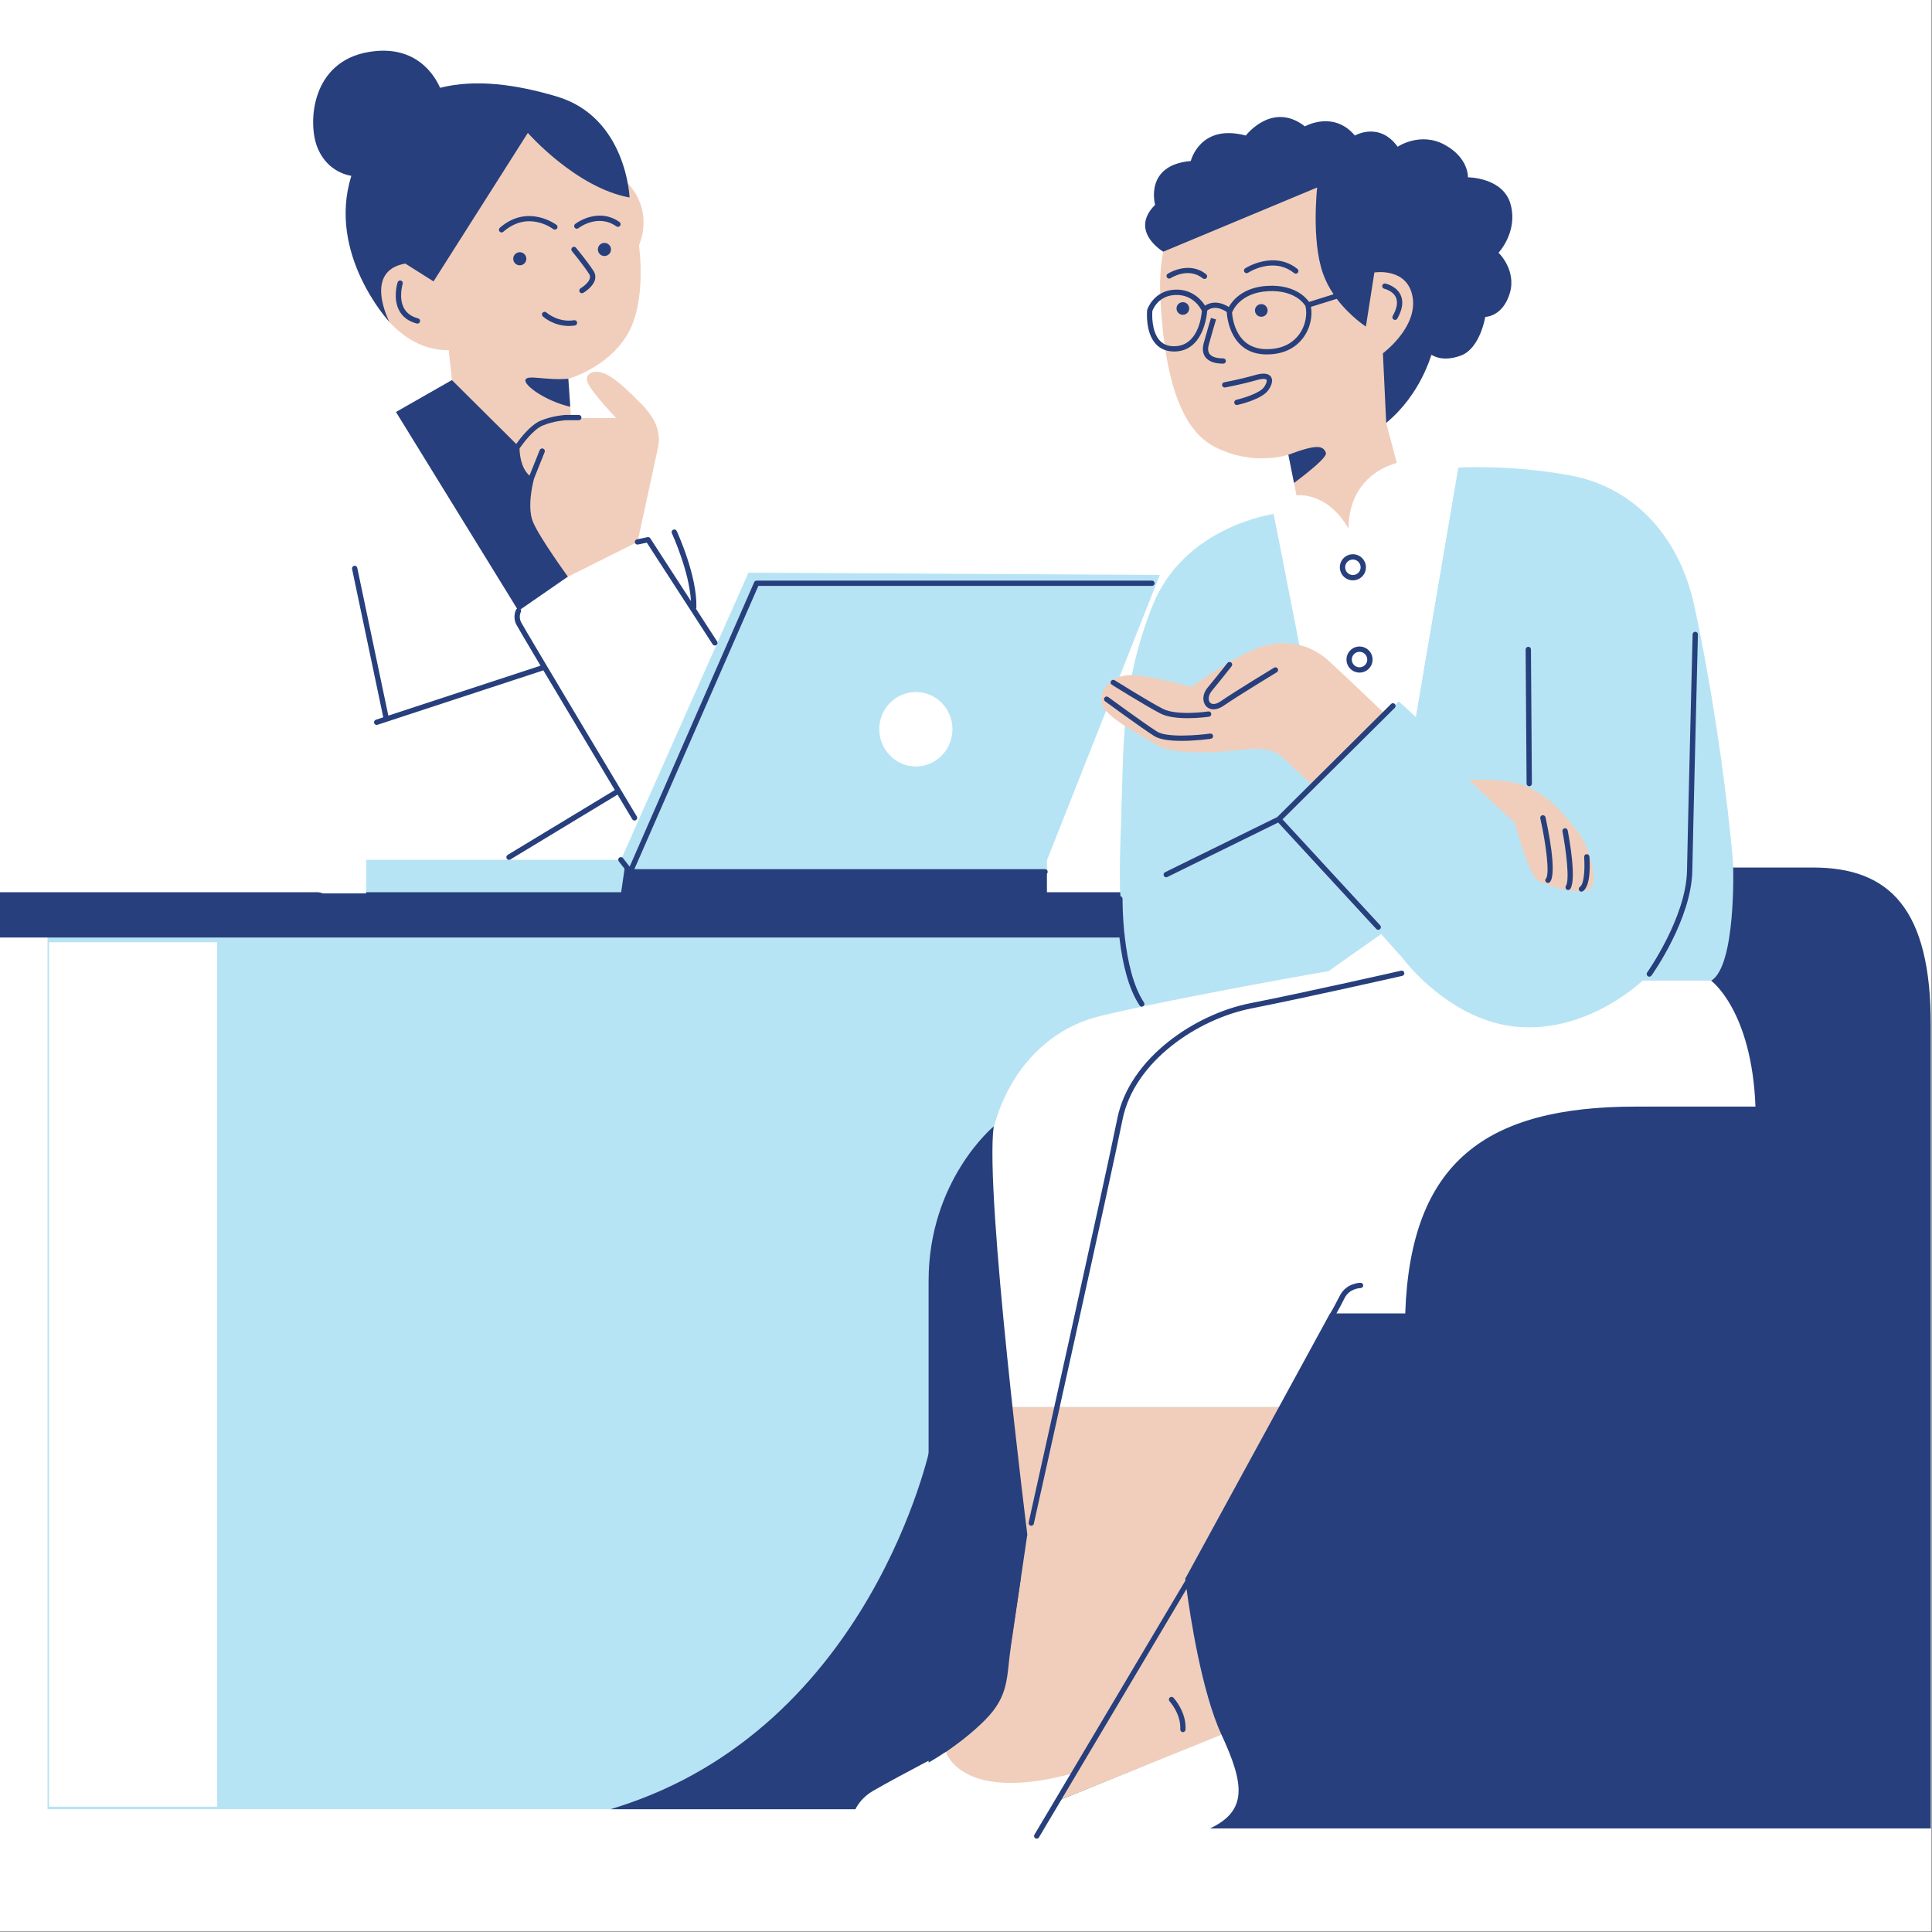
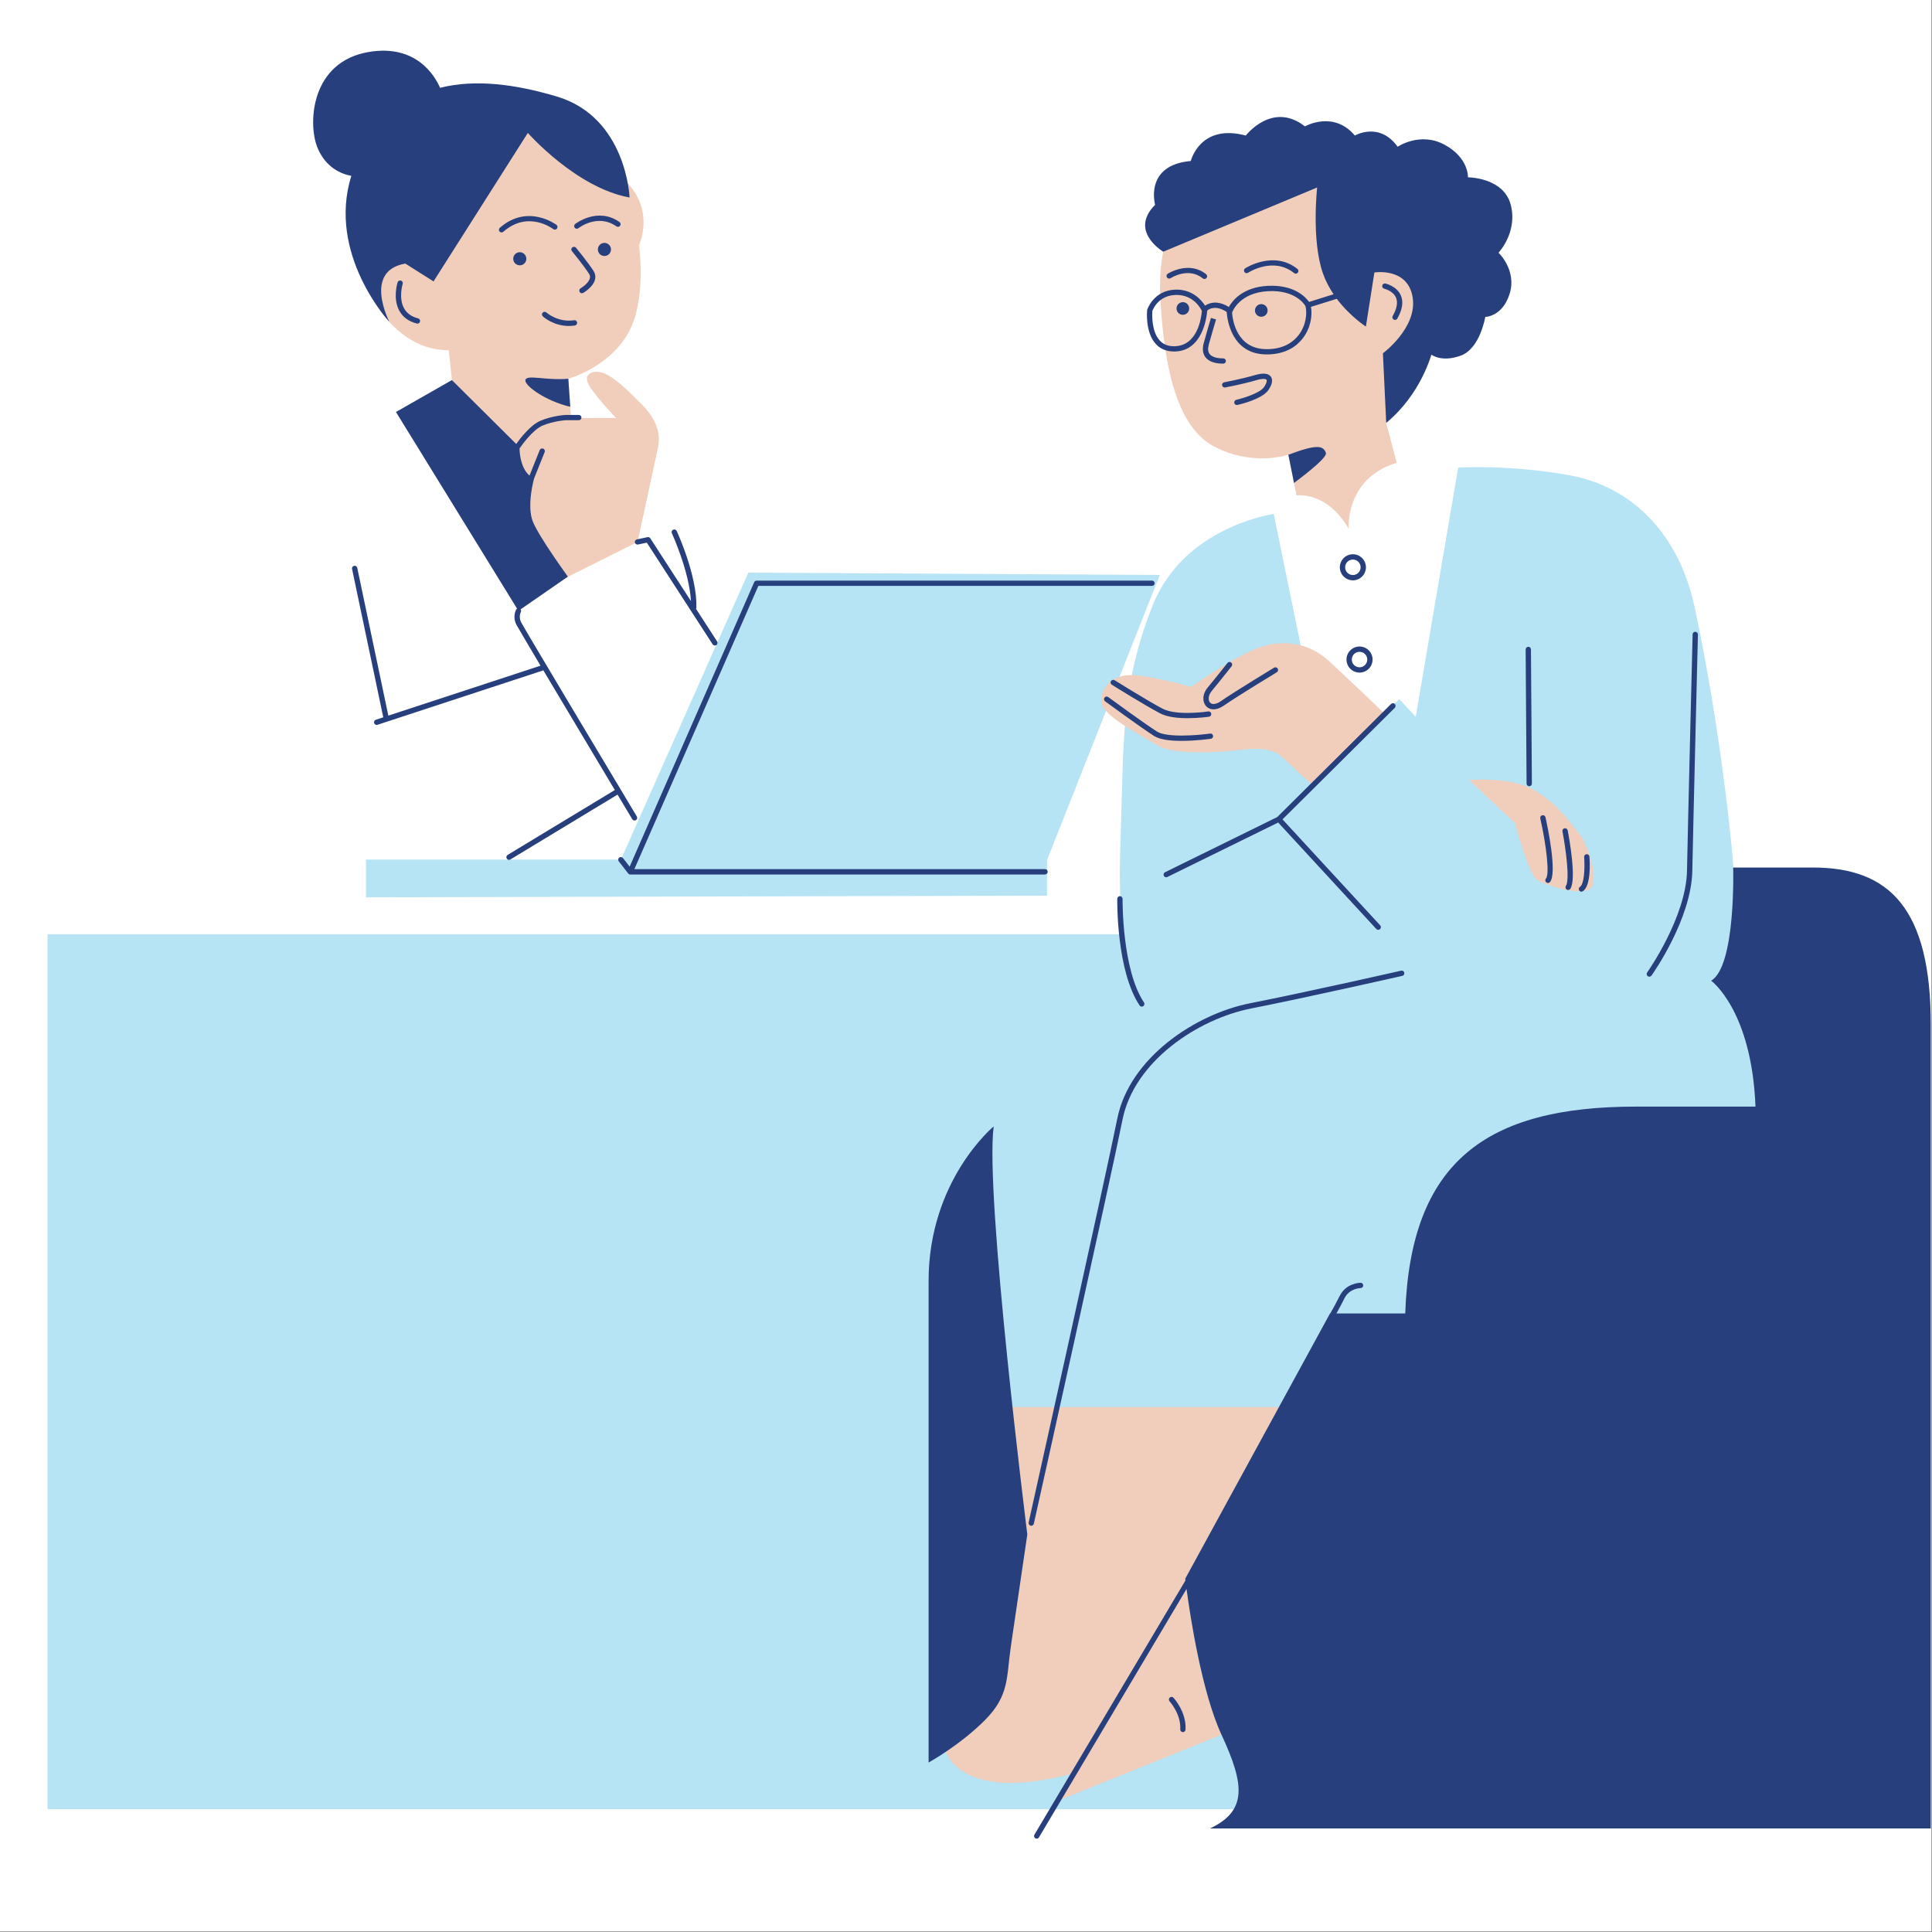
<svg xmlns="http://www.w3.org/2000/svg" width="965" viewBox="0 0 723.75 723.75" height="965" preserveAspectRatio="xMidYMid meet">
  <rect x="0" y="0" width="723.75" height="723.75" fill="#808080" stroke="none" />
  <defs>
    <clipPath id="89bde4ec6a">
      <path d="M 0 0 L 723.5 0 L 723.5 723.5 L 0 723.5 Z M 0 0 " />
    </clipPath>
    <clipPath id="afc84a522a">
      <path d="M 117 18 L 723.5 18 L 723.5 689 L 117 689 Z M 117 18 " />
    </clipPath>
  </defs>
  <g id="0cc7fb58e0">
    <g clip-rule="nonzero" clip-path="url(#89bde4ec6a)">
      <path style=" stroke:none;fill-rule:nonzero;fill:#ffffff;fill-opacity:1;" d="M 0 0 L 723.5 0 L 723.5 723.5 L 0 723.5 Z M 0 0 " />
      <path style=" stroke:none;fill-rule:nonzero;fill:#ffffff;fill-opacity:1;" d="M 0 0 L 723.5 0 L 723.5 723.5 L 0 723.5 Z M 0 0 " />
    </g>
    <path style=" stroke:none;fill-rule:nonzero;fill:#b7e4f4;fill-opacity:1;" d="M 647.984 349.98 C 649.367 342.562 650.164 332.758 649 320.465 C 646.027 288.887 640.652 254.336 634.707 226.941 C 628.746 199.531 610.871 182.262 588.246 178.094 C 565.605 173.93 546.246 175.168 546.246 175.168 L 530.348 268.527 L 524.195 261.891 L 496.781 288.227 L 477.16 192.539 C 477.16 192.539 443.566 197.102 431.73 226.941 C 419.91 256.781 420.984 278.555 419.91 309.734 C 419.348 326.074 419.027 339.133 421.262 349.98 L 17.812 349.98 L 17.812 677.766 L 669.406 677.766 L 669.406 349.98 Z M 517.363 349.938 C 517.363 349.938 517.395 349.965 517.406 349.98 L 517.305 349.98 Z M 392.176 335.523 L 137.113 336.145 L 137.113 322.023 L 232.594 322.023 L 280.336 214.516 L 434.484 215.371 L 392.203 322.262 L 392.203 335.523 Z M 392.176 335.523 " />
-     <path style=" stroke:none;fill-rule:nonzero;fill:#273f7c;fill-opacity:1;" d="M 441.078 677.766 L 228.695 677.766 C 229.344 677.559 229.988 677.352 230.652 677.145 C 326.562 647.23 348.57 541.637 348.57 541.637 Z M 419.66 334.23 L 392.176 334.23 L 392.176 326.707 L 235.922 326.516 L 234.156 324.176 L 232.699 334.23 L 0 334.23 L 0 351.203 L 421.117 351.203 C 421.117 351.203 420.145 343.445 419.66 334.23 Z M 419.66 334.23 " />
-     <path style=" stroke:none;fill-rule:nonzero;fill:#ffffff;fill-opacity:1;" d="M 657.629 414.547 C 657.629 414.547 643.008 414.547 620.723 414.547 C 598.434 414.547 569.152 414.211 547.262 436.836 C 523 461.906 527.891 492.027 527.891 492.027 L 498.285 492.027 L 479.648 527.105 L 378.41 527.105 C 378.41 527.105 371.461 472.652 370.004 444.508 C 368.547 416.359 383.531 387.492 412.402 380.559 C 441.27 373.609 497.695 363.789 497.695 363.789 L 517.379 349.922 L 525.402 358.887 C 525.402 358.887 543.215 383.117 569.508 384.754 C 595.797 386.402 615.32 367.352 615.32 367.352 L 642.156 367.352 C 657.672 376.273 657.629 414.547 657.629 414.547 Z M 247.949 159.738 C 227.191 156.41 227.191 156.41 227.191 156.41 L 216.594 209.73 L 148.332 154.336 C 148.332 154.336 116.371 158.898 97.277 167.203 C 78.184 175.504 71.957 204.977 76.52 230.711 C 81.086 256.441 89.801 293.805 93.539 310.824 C 97.277 327.84 120.934 334.684 120.934 334.684 L 137.129 334.684 L 137.129 322.039 L 232.594 322.039 L 280.336 214.531 L 297.855 213.883 C 297.855 213.883 293.086 196.734 284.047 182.926 C 274.965 169.102 268.707 163.051 247.949 159.738 Z M 499.508 249.348 L 517.906 268.793 L 523.973 262.727 L 530.348 268.527 L 546.246 175.168 C 546.246 175.168 538.238 167.938 523.266 173.414 C 508.297 178.875 505.129 188.355 505.246 198.16 C 500.344 187.664 493.426 184.234 485.699 185.633 C 477.969 187.047 477.16 192.539 477.16 192.539 L 486.758 241.602 C 486.758 241.602 494.531 244.355 499.508 249.348 Z M 343.094 287.121 C 350.66 287.121 356.797 280.879 356.797 273.18 C 356.797 265.48 350.66 259.238 343.094 259.238 C 335.527 259.238 329.387 265.48 329.387 273.18 C 329.402 280.879 335.527 287.121 343.094 287.121 Z M 457.566 649.602 L 396.914 674.348 L 404.953 663.777 L 354.312 656.242 C 354.312 656.242 338.543 664.309 327.164 670.816 C 315.785 677.324 314.977 694.121 333.391 693.59 C 351.824 693.043 387.051 690.07 387.051 690.07 C 387.051 690.07 381.898 696.031 385.43 701.449 C 388.949 706.867 399.254 706.059 413.887 700.641 C 428.52 695.223 443.742 689.602 453.34 684.961 C 462.938 680.312 465.117 675.703 464.836 669.477 C 464.574 663.25 457.566 649.602 457.566 649.602 Z M 18.371 676.82 L 81.363 676.82 L 81.363 352.969 L 18.371 352.969 Z M 18.371 676.82 " />
    <path style=" stroke:none;fill-rule:nonzero;fill:#f1cebb;fill-opacity:1;" d="M 479.648 527.105 L 444.035 591.41 C 444.035 591.41 446.305 608 449.32 623.074 C 452.34 638.148 457.609 649.836 457.609 649.836 L 396.914 674.348 L 403.055 664.016 C 360.082 676.07 354.324 656.258 354.324 656.258 C 354.324 656.258 374.301 643.066 376.188 631.746 C 378.07 620.426 384.859 574.82 384.859 574.82 L 378.426 527.105 Z M 590.984 311.5 C 586.773 306.598 583.625 301.328 574.863 296.07 C 566.105 290.816 550.324 292.215 550.324 292.215 L 567.504 308.336 C 567.504 308.336 572.758 327.957 575.91 329.711 C 579.059 331.461 588.879 334.965 594.488 333.566 C 600.098 332.184 595.18 316.418 590.984 311.5 Z M 472.418 242.297 C 463.734 244.988 446.188 257.34 446.188 257.34 C 446.188 257.34 430.168 252.719 423.043 252.91 C 415.906 253.102 411.664 258.695 412.812 263.715 C 413.977 268.734 428.242 275.875 433.453 279.141 C 438.664 282.426 451.973 282.043 459.113 281.453 C 466.25 280.879 475.32 278.758 480.531 283.766 C 485.742 288.785 491.336 293.789 491.336 293.789 L 518.73 267.363 C 518.73 267.363 505.426 254.633 497.902 247.684 C 490.363 240.75 481.105 239.602 472.418 242.297 Z M 541.285 111.41 C 541.285 85.75 530.289 53.066 485.699 56.426 C 441.105 59.781 433.469 88.191 434.688 111.703 C 435.91 135.227 440.18 159.648 454.844 167.289 C 469.504 174.93 482.637 170.336 482.637 170.336 L 485.684 185.602 C 485.684 185.602 496.988 183.777 505.234 198.133 C 505.234 198.133 503.703 179.199 523.25 173.387 L 519.277 158.414 C 519.293 158.441 541.285 137.055 541.285 111.41 Z M 227.121 140.203 C 223.113 138.199 218.773 139.539 220.113 143.207 C 221.453 146.887 230.801 156.574 230.801 156.574 C 230.801 156.574 220.613 156.574 213.914 156.574 L 212.914 141.883 C 212.914 141.883 227.383 137.965 234.938 125.469 C 242.488 112.969 239.367 91.875 239.367 91.875 C 239.367 91.875 245.359 79.375 234.938 68.438 C 234.938 68.438 222.953 36.402 187.801 36.918 C 152.645 37.434 125.824 77.02 138.32 109.582 C 138.32 109.582 148.141 131.414 168.102 131.18 L 169.309 142.41 L 199.238 182.805 C 198.605 186.164 198.105 191.359 199.738 195.672 C 202.418 202.68 212.766 216.047 212.766 216.047 L 238.824 203.02 C 238.824 203.02 245.168 173.957 246.508 167.613 C 247.848 161.27 244.844 155.926 240.164 151.242 C 235.465 146.547 231.125 142.207 227.121 140.203 Z M 227.121 140.203 " />
    <g clip-rule="nonzero" clip-path="url(#afc84a522a)">
      <path style=" stroke:none;fill-rule:nonzero;fill:#273f7c;fill-opacity:1;" d="M 384.844 574.82 C 384.844 574.82 380.383 605.262 378.676 616.773 C 376.969 628.285 378.246 635.102 368.871 644.48 C 359.492 653.855 347.863 660.262 347.863 660.262 C 347.863 660.262 347.863 517.684 347.863 479.883 C 347.863 442.078 372.258 421.953 372.258 421.953 C 368.812 447.113 384.844 574.82 384.844 574.82 Z M 679.137 324.984 C 650.383 324.984 649.266 324.984 649.266 324.984 C 649.266 324.984 650.355 361.848 641.023 367.383 C 641.023 367.383 656.215 378.406 657.629 414.547 C 657.629 414.547 652.727 414.547 612.859 414.547 C 556.742 414.547 528.375 435.172 526.418 492.027 L 500.641 492.027 C 501.508 490.496 502.613 488.465 503.672 486.328 C 505.527 482.621 509.531 482.531 509.695 482.531 C 510.238 482.531 510.68 482.074 510.68 481.531 C 510.68 480.984 510.238 480.543 509.695 480.543 C 509.473 480.543 504.32 480.602 501.891 485.43 C 500.598 488.023 499.227 490.465 498.344 492.012 L 498.254 492.012 L 444.008 591.395 C 444.008 591.395 444.035 591.645 444.082 592.059 L 387.508 687.289 C 387.227 687.762 387.391 688.363 387.859 688.645 C 388.023 688.73 388.199 688.777 388.359 688.777 C 388.699 688.777 389.023 688.598 389.215 688.289 L 444.492 595.238 C 445.875 605.512 450.191 633.879 457.582 649.824 C 466.223 668.488 467.34 678.293 453.312 684.949 L 723.297 684.949 C 723.297 684.949 723.297 427.738 723.297 384.074 C 723.328 340.426 707.887 324.984 679.137 324.984 Z M 522.516 263.715 C 522.133 263.332 521.5 263.316 521.117 263.715 L 478.469 306.082 L 436.441 326.75 C 435.953 326.984 435.75 327.59 435.984 328.074 C 436.16 328.43 436.516 328.637 436.867 328.637 C 437.016 328.637 437.16 328.605 437.309 328.531 L 478.824 308.129 L 515.566 347.992 C 515.758 348.199 516.023 348.316 516.305 348.316 C 516.539 348.316 516.789 348.23 516.98 348.051 C 517.379 347.684 517.406 347.051 517.039 346.652 L 480.441 306.949 L 522.531 265.141 C 522.898 264.73 522.898 264.113 522.516 263.715 Z M 572.879 294.539 C 573.438 294.539 573.879 294.086 573.863 293.539 L 573.512 243.281 C 573.512 242.738 573.07 242.297 572.523 242.297 C 572.523 242.297 572.523 242.297 572.508 242.297 C 571.965 242.297 571.523 242.75 571.523 243.297 L 571.875 293.555 C 571.891 294.098 572.332 294.539 572.879 294.539 Z M 617.852 365.879 C 618.16 365.879 618.469 365.734 618.66 365.469 C 619.277 364.613 633.602 344.27 633.957 326.25 C 634.309 308.539 636.047 238.395 636.062 237.688 C 636.074 237.141 635.633 236.688 635.09 236.672 C 635.074 236.672 635.074 236.672 635.059 236.672 C 634.516 236.672 634.074 237.098 634.074 237.645 C 634.059 238.352 632.309 308.496 631.969 326.207 C 631.629 343.605 617.188 364.098 617.039 364.305 C 616.719 364.746 616.836 365.363 617.277 365.688 C 617.453 365.82 617.66 365.879 617.852 365.879 Z M 468.812 377.762 C 489.262 373.742 524.961 365.66 525.312 365.57 C 525.844 365.453 526.18 364.922 526.062 364.379 C 525.945 363.848 525.414 363.496 524.871 363.629 C 524.52 363.715 488.848 371.797 468.43 375.801 C 447.629 379.879 423.074 396.426 418.555 419.023 C 414.184 440.914 385.621 569.047 385.344 570.344 C 385.227 570.875 385.562 571.402 386.094 571.535 C 386.168 571.551 386.242 571.566 386.316 571.566 C 386.77 571.566 387.184 571.254 387.285 570.785 C 387.582 569.488 416.125 441.324 420.512 419.422 C 424.84 397.664 448.629 381.719 468.812 377.762 Z M 461.379 249.582 C 461.719 249.156 461.645 248.523 461.215 248.184 C 460.773 247.844 460.156 247.918 459.816 248.359 C 459.773 248.402 455.77 253.527 452.457 257.504 C 450.234 260.168 450.469 263.066 451.824 264.555 C 452.441 265.23 453.398 265.73 454.621 265.73 C 455.711 265.73 457.008 265.332 458.477 264.316 C 463.527 260.801 478.16 251.922 478.309 251.836 C 478.777 251.555 478.926 250.938 478.648 250.465 C 478.367 249.996 477.75 249.848 477.277 250.125 C 477.129 250.215 462.438 259.121 457.344 262.668 C 455.637 263.863 454.078 264.055 453.297 263.199 C 452.531 262.359 452.516 260.535 453.988 258.77 C 457.301 254.777 461.336 249.625 461.379 249.582 Z M 435.586 265.512 C 430.098 262.656 417.688 254.895 417.555 254.824 C 417.098 254.527 416.48 254.676 416.184 255.133 C 415.891 255.602 416.035 256.207 416.492 256.5 C 417.008 256.824 429.109 264.375 434.66 267.262 C 437.34 268.66 441.328 269.043 444.906 269.043 C 449.059 269.043 452.648 268.527 452.914 268.484 C 453.457 268.41 453.828 267.895 453.754 267.352 C 453.68 266.805 453.164 266.438 452.621 266.512 C 452.516 266.555 440.828 268.25 435.586 265.512 Z M 442.684 277.539 C 448.027 277.539 453.207 276.816 453.59 276.758 C 454.137 276.684 454.52 276.184 454.43 275.637 C 454.355 275.094 453.84 274.711 453.312 274.801 C 449.059 275.402 437.207 276.449 433.422 274.047 C 428.594 270.973 415.285 261.227 415.152 261.125 C 414.711 260.801 414.094 260.887 413.77 261.328 C 413.445 261.77 413.535 262.391 413.977 262.715 C 414.52 263.109 427.461 272.605 432.348 275.711 C 434.57 277.141 438.664 277.539 442.684 277.539 Z M 432.715 76.727 C 432.715 76.727 428.52 61.844 446.082 60.312 C 446.082 60.312 449.512 46.18 466.691 50.773 C 466.691 50.773 476.613 37.789 488.832 47.34 C 488.832 47.34 499.52 41.23 507.543 50.773 C 507.543 50.773 516.699 45.43 523.574 54.969 C 523.574 54.969 531.98 49.242 541.137 54.203 C 550.293 59.164 549.91 66.422 549.91 66.422 C 549.91 66.422 563.277 66.422 565.945 76.727 C 568.621 87.031 561.363 94.672 561.363 94.672 C 561.363 94.672 568.238 101.164 565.562 109.938 C 562.883 118.711 556.402 118.711 556.402 118.711 C 556.402 118.711 554.492 130.547 547.246 133.211 C 539.988 135.891 536.176 132.828 536.176 132.828 C 536.176 132.828 532.363 147.652 519.293 158.414 L 518.055 132.344 C 518.055 132.344 531.023 122.789 529.199 111.41 C 527.375 100.027 514.859 102.074 514.859 102.074 L 511.68 122.332 C 511.68 122.332 505.777 118.562 500.773 111.938 L 491.102 114.957 C 491.691 118.238 490.996 122.875 488.039 126.734 C 485.918 129.5 481.855 132.77 474.582 132.77 C 474.48 132.77 474.363 132.77 474.258 132.77 C 461.305 132.594 459.715 119.684 459.539 116.855 C 455.387 114.16 452.941 115.738 452.238 116.355 C 452.047 118.812 450.527 131.504 440.031 131.68 C 437.09 131.707 434.746 130.781 432.996 128.883 C 428.949 124.48 429.699 116.531 429.727 116.191 C 429.727 116.121 429.742 116.059 429.773 115.988 C 429.801 115.914 432.156 108.715 440.402 108.492 C 446.773 108.359 450.191 112.527 451.426 114.5 C 452.855 113.527 455.93 112.293 460.332 115 C 461.645 112.645 465.543 107.566 474.922 107.082 C 484.77 106.578 489.082 111.262 490.395 113.102 L 499.578 110.23 C 497.988 107.875 496.562 105.227 495.547 102.297 C 491.219 89.781 493.426 70.234 493.426 70.234 L 435.777 94.289 C 435.762 94.289 422.793 86.648 432.715 76.727 Z M 450.234 116.473 C 450.203 116.43 450.191 116.383 450.16 116.34 C 450.043 116.09 447.336 110.289 440.445 110.496 C 434.043 110.656 431.98 115.707 431.688 116.5 C 431.613 117.43 431.242 124.07 434.453 127.559 C 435.824 129.043 437.664 129.766 439.988 129.707 C 448.629 129.543 450.027 119.109 450.234 116.473 Z M 489.039 114.66 C 488.598 113.895 485.109 108.551 475.023 109.082 C 464.426 109.641 461.762 116.574 461.645 116.871 C 461.613 116.945 461.586 117.016 461.539 117.074 C 461.762 120.062 463.309 130.648 474.305 130.797 C 474.406 130.797 474.496 130.797 474.598 130.797 C 481.062 130.797 484.625 127.941 486.477 125.527 C 489.262 121.906 489.746 117.387 489.039 114.66 Z M 522.105 119.711 C 522.25 119.801 522.426 119.844 522.59 119.844 C 522.93 119.844 523.266 119.668 523.457 119.344 C 525.387 115.941 525.812 113 524.738 110.598 C 523.191 107.152 519.145 106.258 518.984 106.211 C 518.438 106.094 517.922 106.434 517.805 106.977 C 517.688 107.508 518.027 108.039 518.555 108.156 C 518.586 108.168 521.809 108.906 522.93 111.422 C 523.723 113.219 523.324 115.547 521.734 118.355 C 521.457 118.828 521.617 119.43 522.105 119.711 Z M 467.531 102.18 C 467.914 101.93 477.07 96.098 484.785 102.297 C 484.977 102.441 485.184 102.516 485.402 102.516 C 485.699 102.516 485.977 102.383 486.184 102.148 C 486.523 101.723 486.465 101.09 486.035 100.75 C 477.188 93.641 466.559 100.441 466.457 100.516 C 466 100.809 465.867 101.426 466.164 101.883 C 466.457 102.34 467.074 102.473 467.531 102.18 Z M 438.531 104.211 C 438.797 104.031 445.215 99.957 450.586 104.285 C 450.777 104.43 450.984 104.504 451.207 104.504 C 451.5 104.504 451.781 104.371 451.988 104.137 C 452.324 103.711 452.266 103.074 451.84 102.738 C 445.332 97.496 437.531 102.504 437.441 102.547 C 436.984 102.84 436.852 103.457 437.148 103.914 C 437.457 104.387 438.074 104.504 438.531 104.211 Z M 472.492 113.926 C 471.184 113.926 470.121 114.984 470.121 116.297 C 470.121 117.605 471.184 118.664 472.492 118.664 C 473.805 118.664 474.863 117.605 474.863 116.297 C 474.863 114.984 473.805 113.926 472.492 113.926 Z M 443.109 113.191 C 441.801 113.191 440.738 114.25 440.738 115.559 C 440.738 116.871 441.801 117.93 443.109 117.93 C 444.418 117.93 445.48 116.871 445.48 115.559 C 445.48 114.25 444.418 113.191 443.109 113.191 Z M 455.551 119.668 L 453.648 119.094 C 453.648 119.094 452 124.57 450.91 128.602 C 450.191 131.238 450.883 132.902 451.574 133.812 C 452.797 135.418 455.047 136.227 458.242 136.227 C 458.789 136.227 459.23 135.785 459.23 135.242 C 459.23 134.699 458.789 134.254 458.242 134.254 C 455.727 134.254 453.973 133.695 453.148 132.621 C 452.516 131.797 452.414 130.633 452.812 129.133 C 453.914 125.129 455.551 119.684 455.551 119.668 Z M 470.184 140.496 C 464.648 142.102 458.668 143.191 458.609 143.207 C 458.066 143.309 457.715 143.824 457.816 144.355 C 457.918 144.898 458.434 145.254 458.98 145.148 C 459.039 145.133 465.102 144.031 470.742 142.398 C 473.242 141.676 474.246 141.969 474.449 142.25 C 474.656 142.527 474.57 143.516 473.48 145.062 C 471.859 147.344 465.457 149.242 463.129 149.773 C 462.602 149.891 462.262 150.434 462.379 150.965 C 462.484 151.422 462.895 151.73 463.352 151.73 C 463.426 151.73 463.5 151.715 463.57 151.699 C 464.516 151.496 472.758 149.523 475.098 146.195 C 476.57 144.105 476.926 142.293 476.07 141.086 C 475.156 139.836 473.172 139.629 470.184 140.496 Z M 496.695 169.617 C 495.664 166.922 493.383 166.305 482.637 170.352 L 484.754 180.922 C 490.66 176.504 497.285 171.133 496.695 169.617 Z M 511.695 212.516 C 511.695 215.207 509.504 217.402 506.809 217.402 C 504.113 217.402 501.922 215.207 501.922 212.516 C 501.922 209.82 504.113 207.625 506.809 207.625 C 509.504 207.625 511.695 209.82 511.695 212.516 Z M 509.707 212.516 C 509.707 210.91 508.414 209.613 506.809 209.613 C 505.203 209.613 503.906 210.91 503.906 212.516 C 503.906 214.117 505.203 215.414 506.809 215.414 C 508.414 215.414 509.707 214.117 509.707 212.516 Z M 509.297 242.191 C 511.988 242.191 514.184 244.387 514.184 247.078 C 514.184 249.773 511.988 251.965 509.297 251.965 C 506.602 251.965 504.41 249.773 504.41 247.078 C 504.41 244.387 506.602 242.191 509.297 242.191 Z M 509.297 244.18 C 507.691 244.18 506.395 245.477 506.395 247.078 C 506.395 248.684 507.691 249.98 509.297 249.98 C 510.902 249.98 512.195 248.684 512.195 247.078 C 512.195 245.477 510.887 244.18 509.297 244.18 Z M 145.871 120.578 C 145.871 120.578 135.891 101.484 151.836 98.734 L 162.406 105.418 L 197.734 49.785 C 197.734 49.785 215.812 70.367 235.848 73.988 C 235.848 73.988 234.73 43.941 208.586 36.152 C 193.32 31.605 178.113 29.527 164.863 32.898 C 162.934 28.484 156 16.484 138.203 19.461 C 116.504 23.082 115.387 45.883 118.727 54.789 C 121.199 61.398 126.293 64.934 131.609 65.875 C 122.422 95.375 145.871 120.578 145.871 120.578 Z M 217.508 107.992 C 217.035 108.273 216.875 108.875 217.137 109.348 C 217.316 109.672 217.652 109.848 217.992 109.848 C 218.152 109.848 218.332 109.805 218.492 109.715 C 218.641 109.629 222.219 107.535 222.91 104.695 C 223.176 103.578 222.984 102.488 222.336 101.484 C 220.055 97.984 215.961 93.023 215.785 92.816 C 215.43 92.387 214.812 92.328 214.387 92.684 C 213.957 93.035 213.898 93.656 214.254 94.082 C 214.297 94.125 218.449 99.16 220.656 102.574 C 221.012 103.105 221.113 103.648 220.965 104.238 C 220.582 105.902 218.344 107.508 217.508 107.992 Z M 216.195 120.785 C 216.109 120.242 215.605 119.875 215.062 119.961 C 208.996 120.918 204.727 117.09 204.684 117.062 C 204.273 116.691 203.652 116.723 203.285 117.121 C 202.918 117.52 202.945 118.152 203.344 118.52 C 203.52 118.68 207.305 122.109 213.074 122.109 C 213.812 122.109 214.59 122.051 215.387 121.934 C 215.902 121.832 216.27 121.332 216.195 120.785 Z M 223.969 93.449 C 223.969 94.805 225.074 95.906 226.426 95.906 C 227.781 95.906 228.887 94.805 228.887 93.449 C 228.887 92.094 227.781 90.988 226.426 90.988 C 225.074 90.988 223.969 92.094 223.969 93.449 Z M 194.719 99.395 C 196.07 99.395 197.176 98.293 197.176 96.938 C 197.176 95.582 196.07 94.48 194.719 94.48 C 193.363 94.48 192.258 95.582 192.258 96.938 C 192.273 98.305 193.363 99.395 194.719 99.395 Z M 232.301 84.559 C 232.609 84.102 232.508 83.48 232.066 83.172 C 223.852 77.387 215.547 83.836 215.461 83.91 C 215.031 84.246 214.961 84.879 215.297 85.309 C 215.488 85.559 215.785 85.691 216.078 85.691 C 216.301 85.691 216.52 85.617 216.695 85.469 C 216.77 85.41 223.895 79.859 230.918 84.809 C 231.375 85.117 231.992 85.012 232.301 84.559 Z M 207.246 85.824 C 207.672 86.148 208.305 86.074 208.645 85.645 C 208.984 85.203 208.895 84.586 208.469 84.246 C 208.363 84.176 197.723 76.152 187.238 85.336 C 186.828 85.703 186.781 86.324 187.152 86.734 C 187.344 86.957 187.621 87.074 187.902 87.074 C 188.137 87.074 188.371 86.984 188.551 86.824 C 197.781 78.742 206.863 85.543 207.246 85.824 Z M 150.199 105.109 C 149.688 104.945 149.125 105.227 148.949 105.754 C 148.875 106.004 147.051 111.852 149.613 116.457 C 150.922 118.828 153.117 120.418 156.133 121.199 C 156.223 121.227 156.297 121.227 156.383 121.227 C 156.824 121.227 157.223 120.934 157.34 120.477 C 157.473 119.945 157.164 119.402 156.633 119.27 C 154.176 118.637 152.395 117.371 151.363 115.5 C 149.23 111.645 150.832 106.402 150.848 106.344 C 151.012 105.828 150.715 105.27 150.199 105.109 Z M 236.852 306.891 C 237.043 307.199 237.367 307.379 237.703 307.379 C 237.879 307.379 238.059 307.332 238.219 307.23 C 238.691 306.949 238.836 306.332 238.559 305.859 C 238.129 305.156 196.441 235.551 195.203 233.078 C 194.203 231.078 195.055 229.371 195.102 229.297 C 195.277 228.957 195.234 228.559 195.027 228.266 L 212.75 216.016 C 212.75 216.016 202.301 201.707 199.723 195.645 C 197.148 189.562 200.062 179.273 200.062 179.273 L 204.035 169.352 C 204.242 168.836 203.992 168.262 203.477 168.055 C 202.977 167.848 202.387 168.102 202.18 168.613 L 198.355 178.168 C 194.969 175.238 194.645 169.559 194.629 167.98 C 195.395 166.879 199.531 161.004 203.258 159.43 C 207.453 157.664 211.957 157.414 211.941 157.414 L 216.828 157.414 C 217.375 157.414 217.816 156.969 217.816 156.426 C 217.816 155.883 217.375 155.441 216.828 155.441 L 211.898 155.441 C 211.707 155.453 207.012 155.703 202.492 157.605 C 198.68 159.207 194.777 164.348 193.379 166.32 L 169.293 142.383 L 148.332 154.336 L 193.703 228 C 193.555 228.09 193.422 228.191 193.348 228.355 C 193.289 228.457 191.934 231.004 193.422 233.961 C 193.789 234.699 197.457 240.895 202.492 249.375 L 145.477 268.086 L 133.832 212.719 C 133.715 212.191 133.184 211.836 132.652 211.953 C 132.125 212.07 131.77 212.586 131.887 213.133 L 143.578 268.719 L 140.793 269.633 C 140.277 269.809 139.984 270.367 140.16 270.883 C 140.293 271.297 140.691 271.562 141.102 271.562 C 141.207 271.562 141.309 271.547 141.414 271.516 L 203.184 251.246 C 203.301 251.203 203.418 251.141 203.508 251.055 C 211.781 264.949 223.219 284.074 230.328 295.969 C 230.301 295.984 230.254 295.984 230.227 296.012 L 190.168 320.258 C 189.699 320.539 189.551 321.156 189.832 321.629 C 190.023 321.938 190.344 322.113 190.684 322.113 C 190.859 322.113 191.039 322.07 191.199 321.965 L 231.258 297.719 C 231.285 297.707 231.301 297.676 231.328 297.648 C 234.391 302.785 236.48 306.273 236.852 306.891 Z M 239.016 203.977 L 242.312 203.285 L 266.953 241.352 C 267.145 241.648 267.469 241.809 267.793 241.809 C 267.984 241.809 268.164 241.766 268.34 241.648 C 268.797 241.352 268.926 240.734 268.633 240.277 L 260.715 228.043 C 260.801 227.898 260.875 227.734 260.875 227.543 C 261.199 215.723 253.809 199.59 253.5 198.91 C 253.266 198.41 252.676 198.191 252.176 198.426 C 251.676 198.66 251.453 199.25 251.688 199.75 C 251.762 199.898 258.227 214.059 258.844 225.176 L 243.605 201.648 C 243.387 201.312 242.973 201.133 242.562 201.223 L 238.602 202.062 C 238.07 202.18 237.719 202.695 237.836 203.238 C 237.938 203.738 238.469 204.094 239.016 203.977 Z M 391.496 327.559 C 392.043 327.559 392.484 327.117 392.484 326.574 C 392.484 326.031 392.043 325.586 391.496 325.586 L 237.645 325.586 L 284.09 219.477 L 431.555 219.477 C 432.098 219.477 432.539 219.035 432.539 218.492 C 432.539 217.945 432.098 217.504 431.555 217.504 L 283.441 217.504 C 283.047 217.504 282.691 217.738 282.531 218.094 L 235.879 324.66 L 233.375 321.449 C 233.039 321.023 232.418 320.938 231.977 321.273 C 231.551 321.613 231.461 322.23 231.801 322.672 L 235.332 327.207 C 235.348 327.223 235.363 327.223 235.363 327.238 C 235.422 327.309 235.512 327.367 235.598 327.43 C 235.629 327.441 235.656 327.488 235.703 327.5 C 235.703 327.5 235.715 327.516 235.715 327.516 C 235.848 327.574 235.98 327.605 236.113 327.605 L 391.496 327.605 Z M 213.621 152.391 L 212.898 141.883 C 204.375 142.617 197.309 140.172 196.824 142.367 C 196.367 144.398 204.301 150.199 213.621 152.391 Z M 438.191 635.926 C 437.797 636.293 437.766 636.926 438.133 637.324 C 438.18 637.367 442.492 642.137 442.137 647.82 C 442.109 648.367 442.52 648.836 443.066 648.883 C 443.078 648.883 443.109 648.883 443.125 648.883 C 443.641 648.883 444.082 648.469 444.109 647.953 C 444.523 641.402 439.797 636.207 439.59 635.984 C 439.223 635.586 438.605 635.559 438.191 635.926 Z M 419.539 335.715 C 419.027 335.656 418.539 336.145 418.539 336.688 C 418.523 337.777 418.246 363.672 426.902 376.656 C 427.094 376.949 427.402 377.098 427.727 377.098 C 427.918 377.098 428.109 377.039 428.27 376.934 C 428.727 376.625 428.844 376.008 428.551 375.551 C 420.246 363.082 420.527 336.98 420.527 336.719 C 420.527 336.172 420.086 335.715 419.539 335.715 Z M 579.133 329.121 C 578.766 329.531 578.809 330.168 579.223 330.52 C 579.414 330.68 579.648 330.77 579.871 330.77 C 580.148 330.77 580.414 330.652 580.621 330.43 C 583.445 327.191 579.738 309.629 578.957 306.156 C 578.84 305.625 578.309 305.289 577.766 305.406 C 577.234 305.523 576.895 306.051 577.016 306.598 C 579.207 316.359 580.59 327.457 579.133 329.121 Z M 586.613 331.859 C 586.305 332.316 586.434 332.934 586.891 333.242 C 587.055 333.359 587.262 333.406 587.438 333.406 C 587.762 333.406 588.07 333.242 588.262 332.965 C 590.633 329.402 587.863 314.105 587.273 311.074 C 587.172 310.527 586.641 310.188 586.113 310.277 C 585.566 310.379 585.215 310.895 585.316 311.441 C 586.613 318.168 588.098 329.637 586.613 331.859 Z M 592.414 334.023 C 592.605 334.023 592.781 333.98 592.957 333.859 C 596.105 331.828 595.562 322.703 595.414 320.891 C 595.371 320.348 594.887 319.949 594.355 319.98 C 593.812 320.023 593.398 320.496 593.441 321.055 C 593.75 325.074 593.488 331.184 591.883 332.199 C 591.426 332.492 591.293 333.109 591.586 333.566 C 591.766 333.859 592.09 334.023 592.414 334.023 Z M 592.414 334.023 " />
    </g>
  </g>
</svg>